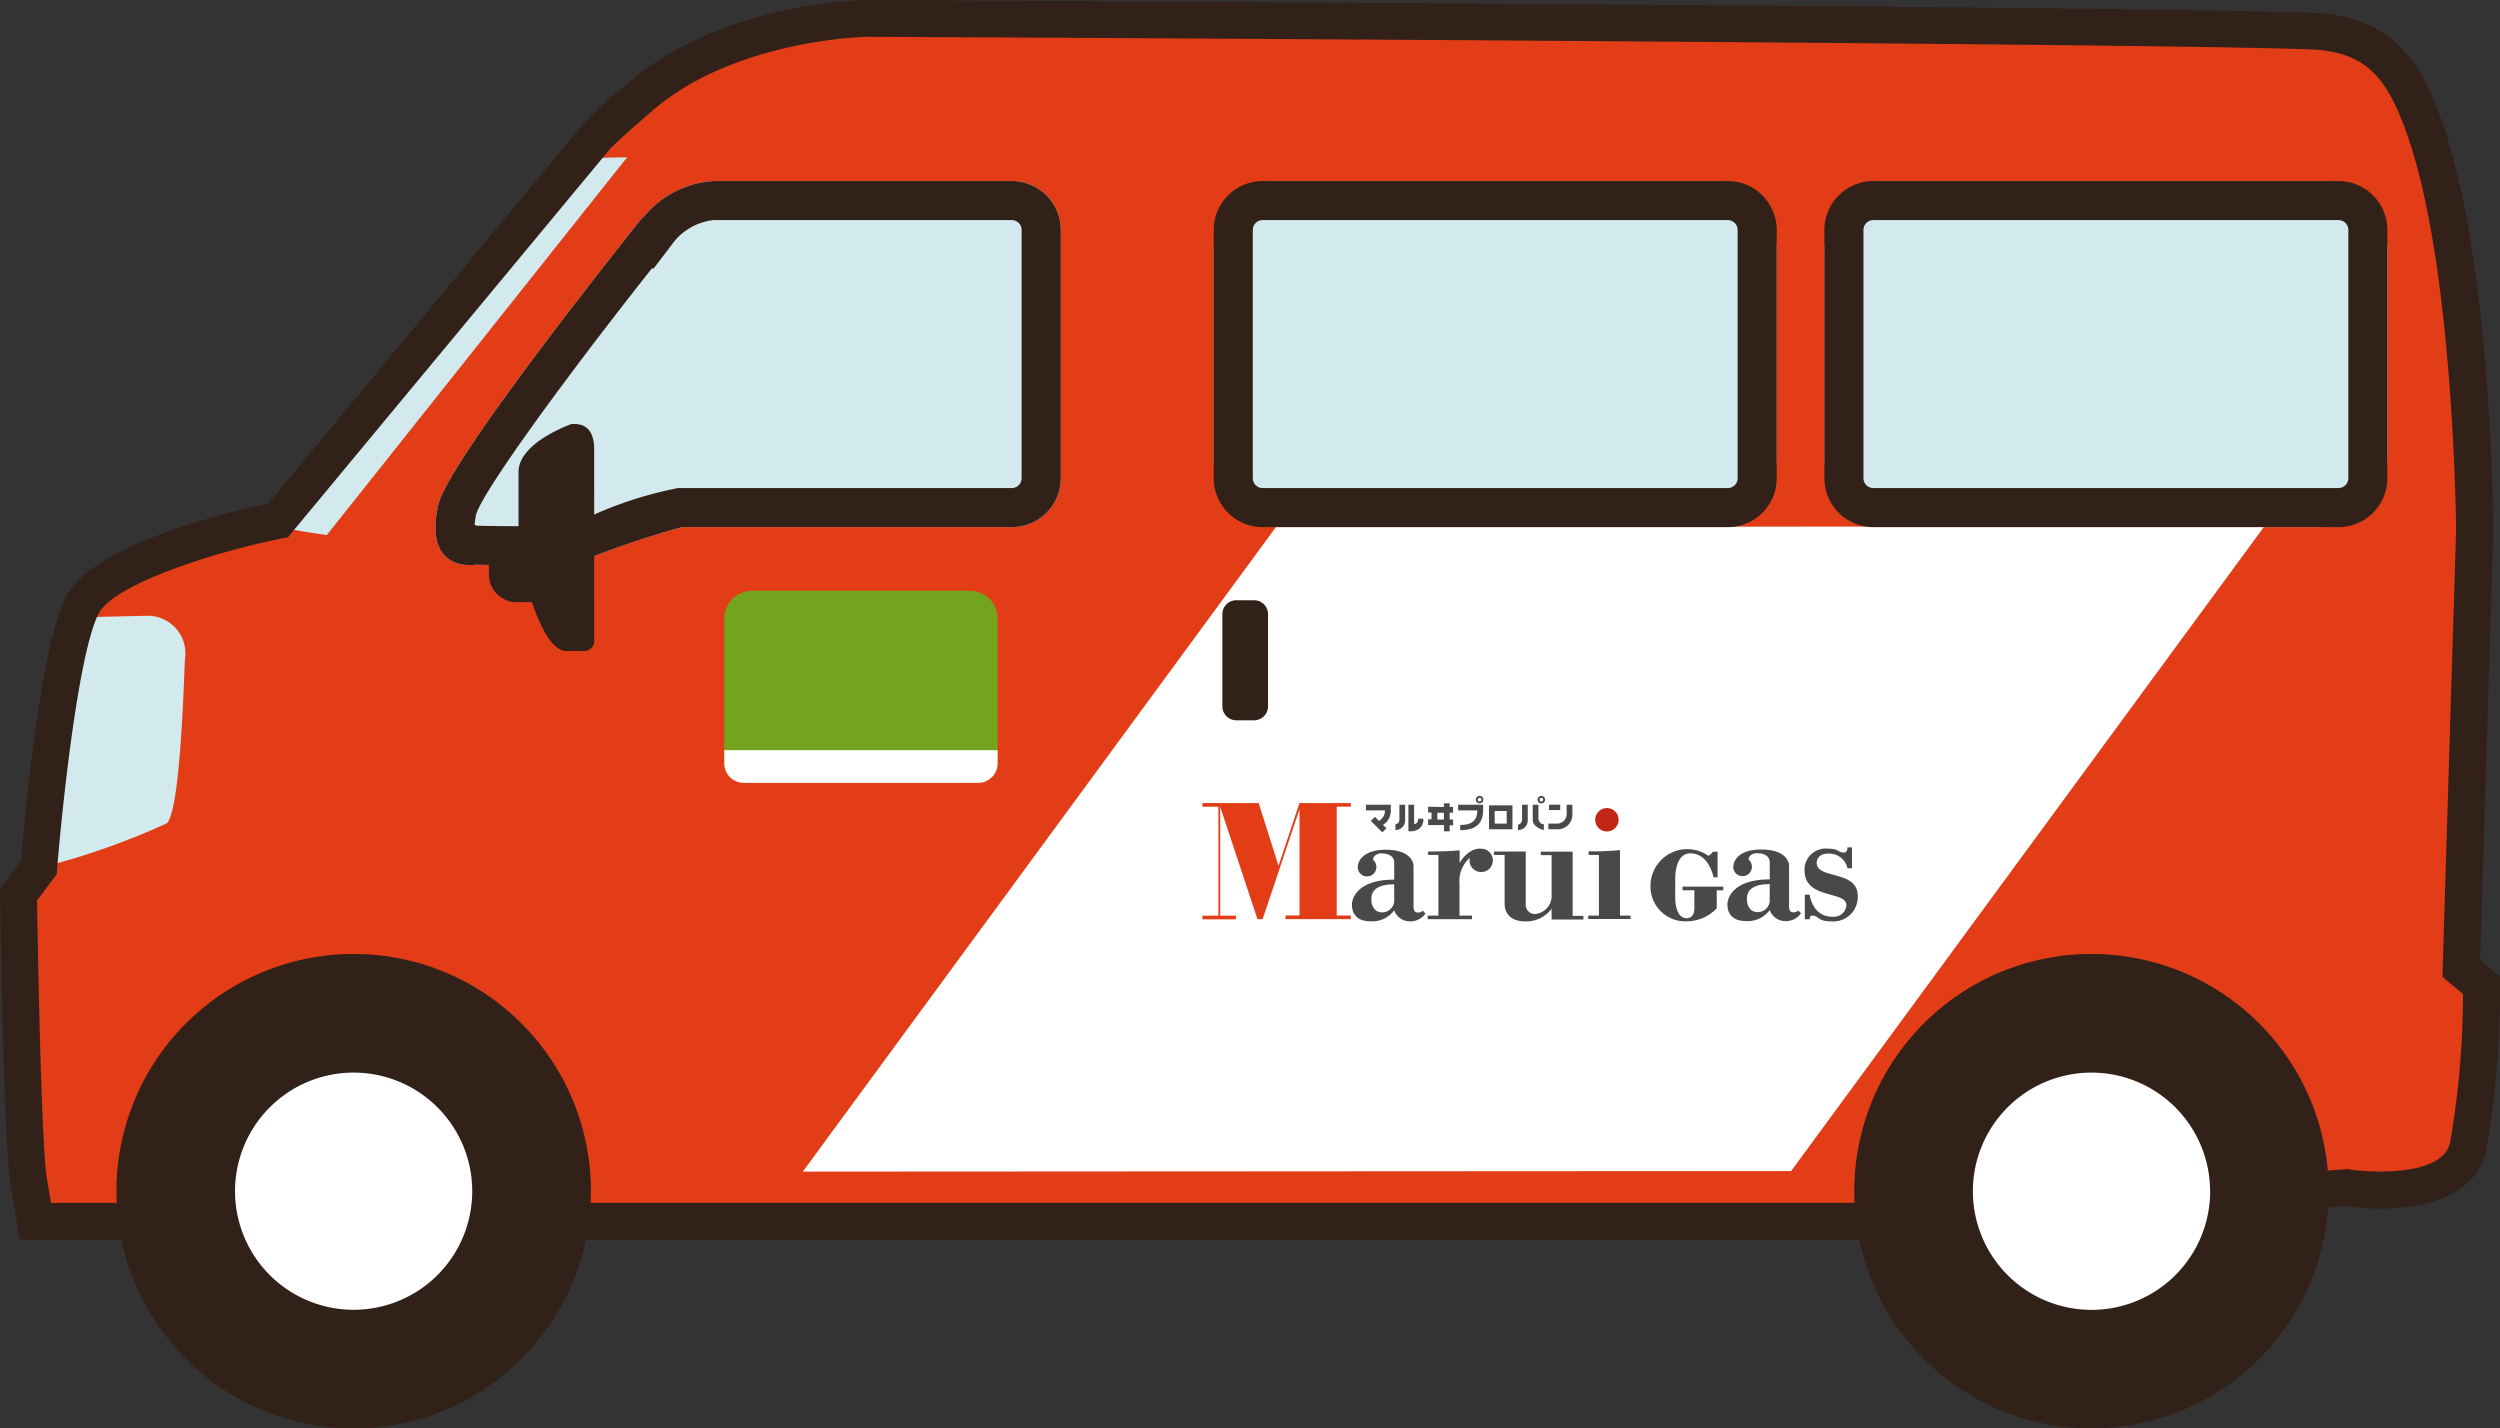
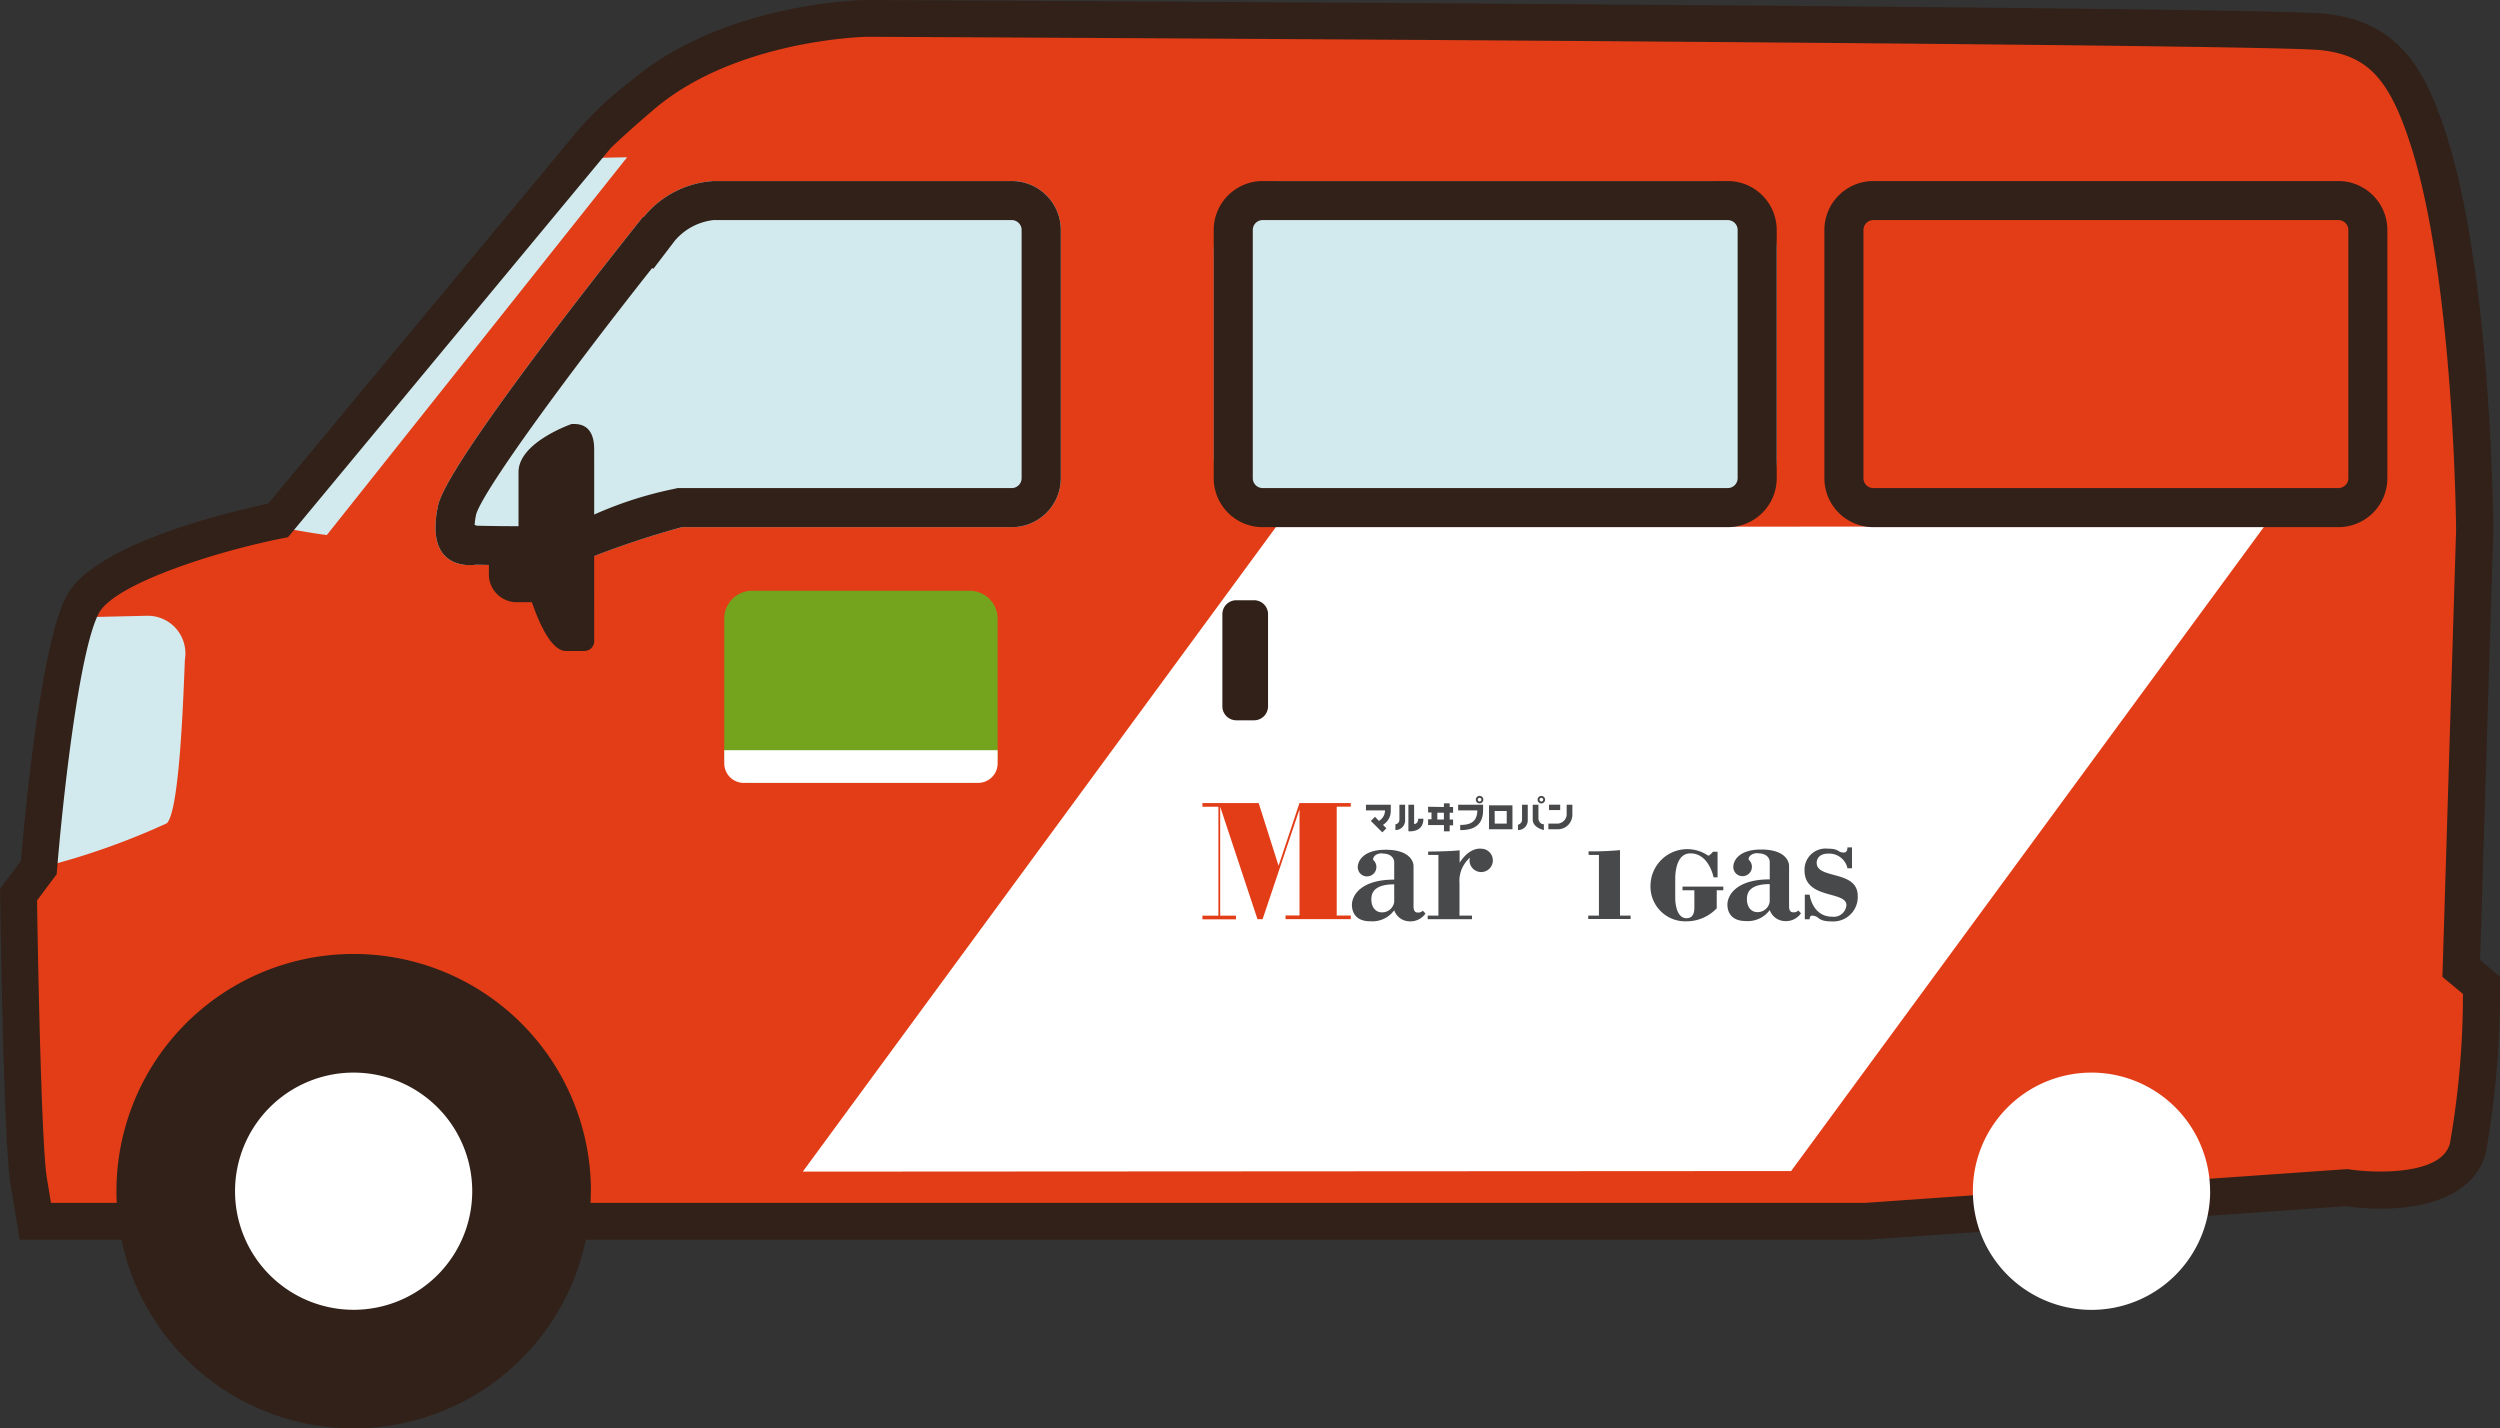
<svg xmlns="http://www.w3.org/2000/svg" width="73.063" height="41.744" viewBox="0 0 73.063 41.744">
  <rect x="0" y="0" width="73.063" height="41.744" fill="#333333" stroke="none" />
  <defs>
    <clipPath id="clip-path">
      <rect id="長方形_2945" data-name="長方形 2945" width="73.063" height="41.744" fill="none" />
    </clipPath>
  </defs>
  <g id="icon_modal04" transform="translate(0 0)">
    <g id="グループ_3032" data-name="グループ 3032" transform="translate(0 0)" clip-path="url(#clip-path)">
      <path id="パス_14878" data-name="パス 14878" d="M16.332,35.925h38.4l14.083-.985s3.15.492,3.543-1.183a27.455,27.455,0,0,0,.394-4.727l-.59-.494.394-12.8s-.041-7.332-1.348-11.415c-.606-1.9-1.311-2.964-3.083-3.159S25.589.77,25.589.77s-4.006.045-6.6,2.263c-1.534,1.314-1.477,1.379-1.477,1.379L8.356,15.441s-4.924.984-5.712,2.461-1.28,7.681-1.28,7.681l-.591.789s.1,7.188.3,8.37l.2,1.183Z" transform="translate(-0.232 -0.232)" fill="#e33d17" />
      <path id="長方形_2939" data-name="長方形 2939" d="M2.04,0H14.411a2.04,2.04,0,0,1,2.04,2.04V8.076a2.039,2.039,0,0,1-2.039,2.039H2.04A2.04,2.04,0,0,1,0,8.075V2.04A2.04,2.04,0,0,1,2.04,0Z" transform="translate(35.474 5.291)" fill="#d2eaed" />
      <path id="パス_14879" data-name="パス 14879" d="M35.042,7.565H26.329A2.852,2.852,0,0,0,24.278,8.62l-.016-.009s-5.7,7.093-5.987,8.428c-.437,2.016,1.1,1.737,1.1,1.737a27.6,27.6,0,0,0,2.964-.057A26.323,26.323,0,0,1,25.4,17.68h9.645a1.43,1.43,0,0,0,1.426-1.427V8.991a1.431,1.431,0,0,0-1.426-1.426" transform="translate(-5.469 -2.274)" fill="#d2eaed" />
      <path id="パス_14880" data-name="パス 14880" d="M4.807,25.728l-2.163.05a43.459,43.459,0,0,0-1.078,7.3l.074.015a21.094,21.094,0,0,0,3.708-1.3c.361-.362.476-3.494.526-4.779a1.1,1.1,0,0,0-1.068-1.285" transform="translate(-0.471 -7.733)" fill="#d2eaed" />
      <path id="パス_14881" data-name="パス 14881" d="M21.645,6.571,20.173,6.6,11.428,17.031a.743.743,0,0,1-.392.241,18.122,18.122,0,0,0,1.832.34Z" transform="translate(-3.317 -1.975)" fill="#d2eaed" />
-       <path id="長方形_2940" data-name="長方形 2940" d="M2.04,0H14.411A2.039,2.039,0,0,1,16.45,2.039V8.076a2.039,2.039,0,0,1-2.039,2.039H2.039A2.039,2.039,0,0,1,0,8.076V2.04A2.04,2.04,0,0,1,2.04,0Z" transform="translate(53.322 5.291)" fill="#d2eaed" />
      <path id="パス_14882" data-name="パス 14882" d="M35.041,8.706a.289.289,0,0,1,.285.285v7.262a.289.289,0,0,1-.285.285H25.274l-.12.027a11.252,11.252,0,0,0-2.536.846,2.686,2.686,0,0,1-.448.182,12.457,12.457,0,0,1-1.591.059c-.623,0-1.165-.014-1.17-.014l-.069-.023a2.069,2.069,0,0,1,.047-.318c.24-.751,2.738-4.153,5.142-7.19l.035.023.622-.816a1.737,1.737,0,0,1,1.143-.609Zm0-1.141H26.328A2.852,2.852,0,0,0,24.278,8.62l-.016-.009s-5.7,7.093-5.987,8.428c-.344,1.581.533,1.751.925,1.751a1.072,1.072,0,0,0,.18-.013s.553.015,1.2.015a15.178,15.178,0,0,0,1.764-.072A26.323,26.323,0,0,1,25.4,17.68h9.645a1.43,1.43,0,0,0,1.426-1.427V8.991a1.431,1.431,0,0,0-1.426-1.426" transform="translate(-5.469 -2.274)" fill="#312119" />
      <path id="パス_14883" data-name="パス 14883" d="M23.878,24.065a.287.287,0,0,1-.285.285H23.05c-.784,0-1.384-2.768-1.384-2.924V19.121c0-.871,1.553-1.405,1.553-1.405.156,0,.658-.04.658.742Z" transform="translate(-6.512 -5.325)" fill="#312119" />
      <path id="長方形_2941" data-name="長方形 2941" d="M.816,0h.8a.816.816,0,0,1,.816.816v.249a.815.815,0,0,1-.815.815h-.8A.815.815,0,0,1,0,1.065V.816A.816.816,0,0,1,.816,0Z" transform="translate(14.287 15.72)" fill="#312119" />
      <path id="パス_14884" data-name="パス 14884" d="M76.258,21.994l-28.884.017L33.544,40.852l28.884-.017Z" transform="translate(-10.082 -6.611)" fill="#fff" />
-       <path id="パス_14885" data-name="パス 14885" d="M66.993,33.764a.342.342,0,1,1-.341.342.342.342,0,0,1,.341-.342" transform="translate(-20.032 -10.148)" fill="#c12715" />
      <path id="パス_14886" data-name="パス 14886" d="M50.241,33.555v.106h.467v3.184l-.467,0v.107h.98v-.107H50.76V33.661l1.09,3.287H52l1.078-3.208v3.1H52.67v.107h1.907v-.106h-.411V33.661h.411v-.106h-1.5l-.611,1.833-.581-1.833Z" transform="translate(-15.1 -10.085)" fill="#e33d17" />
      <path id="パス_14887" data-name="パス 14887" d="M66.37,35.557a9.145,9.145,0,0,0,.92-.036v1.913H67.6v.1H66.361v-.1h.313V35.662h-.3Z" transform="translate(-19.945 -10.676)" fill="#48494a" />
-       <path id="パス_14888" data-name="パス 14888" d="M64.107,37.25a.919.919,0,0,1-.765.37c-.518,0-.608-.329-.608-.506V35.678H62.42v-.1h.931v1.521a.271.271,0,0,0,.267.306.533.533,0,0,0,.489-.492h0v-1.23h-.315v-.1h.93v1.876h.314v.106h-.929Z" transform="translate(-18.761 -10.692)" fill="#48494a" />
      <path id="パス_14889" data-name="パス 14889" d="M60.584,35.876c.3-.478.632-.415.632-.415a.341.341,0,1,1-.34.341.4.4,0,0,1,.015-.081h0s0,0-.008.007a.9.9,0,0,0-.3.748v.939h.365v.106H59.654v-.106h.313V35.643h-.3v-.1s.606,0,.92-.036v.376Z" transform="translate(-17.929 -10.657)" fill="#48494a" />
      <path id="パス_14890" data-name="パス 14890" d="M76.787,35.408v.609h-.132a.547.547,0,0,0-.564-.428c-.252,0-.336.145-.336.271,0,.487,1.2.2,1.2.968a.714.714,0,0,1-.742.743c-.483,0-.347-.169-.613-.169,0,0-.051.015-.051.106h-.141v-.72h.141s.074.645.664.645a.37.37,0,0,0,.411-.336c0-.429-1.224-.162-1.224-1.018a.615.615,0,0,1,.686-.634c.341,0,.271.112.462.112,0,0,.106.015.106-.149Z" transform="translate(-22.662 -10.642)" fill="#48494a" />
      <path id="パス_14891" data-name="パス 14891" d="M70.793,35.557h.131v.748h-.117s-.131-.7-.677-.7c-.43,0-.443.616-.443.748V36.9c0,.221.062.6.327.6.232,0,.232-.23.232-.327v-.49H69.9v-.106h1.192v.106H70.9v.527a1.221,1.221,0,0,1-.889.381,1.017,1.017,0,0,1-1.047-1.055,1.075,1.075,0,0,1,1.686-.864c.052,0,.141-.118.141-.118" transform="translate(-20.728 -10.665)" fill="#48494a" />
      <path id="パス_14892" data-name="パス 14892" d="M57.074,33.624H57.8V33.8a.476.476,0,0,1-.228.413l.1.1-.12.119-.335-.334.121-.121.115.12a.354.354,0,0,0,.178-.307h-.557Z" transform="translate(-17.154 -10.106)" fill="#48494a" />
      <path id="パス_14893" data-name="パス 14893" d="M58.422,33.624v.441a.13.13,0,0,1-.117.131v.169a.283.283,0,0,0,.284-.3v-.441Z" transform="translate(-17.524 -10.106)" fill="#48494a" />
      <path id="パス_14894" data-name="パス 14894" d="M58.848,33.624V34.4s.439.055.439-.366h-.152c0,.158-.12.155-.12.155v-.564Z" transform="translate(-17.687 -10.106)" fill="#48494a" />
      <path id="パス_14895" data-name="パス 14895" d="M60.131,33.673v-.108H60.3v.108h.1v.167h-.1v.2h.1v.168h-.1v.176h-.167V34.2h-.464v-.168h.1v-.2h-.1v-.167Zm-.192.167v.2h.192v-.2Z" transform="translate(-17.933 -10.088)" fill="#48494a" />
      <path id="パス_14896" data-name="パス 14896" d="M60.927,33.624v.166h.56c0,.4-.306.425-.5.425v.152c.236,0,.669-.04.669-.577v-.166Z" transform="translate(-18.312 -10.106)" fill="#48494a" />
      <path id="パス_14897" data-name="パス 14897" d="M62.9,34.349h-.685v-.7H62.9Zm-.518-.166h.35v-.368H62.38Z" transform="translate(-18.698 -10.113)" fill="#48494a" />
      <rect id="長方形_2942" data-name="長方形 2942" width="0.326" height="0.157" transform="translate(45.271 23.517)" fill="#48494a" />
      <path id="パス_14898" data-name="パス 14898" d="M64.695,34.176v.166h.272a.425.425,0,0,0,.43-.418v-.3H65.23v.3a.281.281,0,0,1-.263.252Z" transform="translate(-19.444 -10.106)" fill="#48494a" />
      <path id="パス_14899" data-name="パス 14899" d="M64.042,33.624h.167v.427s.024.145.159.145v.169s-.326-.066-.326-.306Z" transform="translate(-19.248 -10.106)" fill="#48494a" />
      <path id="パス_14900" data-name="パス 14900" d="M63.546,33.624v.441a.148.148,0,0,1-.118.143v.157a.284.284,0,0,0,.285-.3v-.441Z" transform="translate(-19.064 -10.106)" fill="#48494a" />
      <path id="パス_14901" data-name="パス 14901" d="M57.723,36.518v.511a.354.354,0,0,1-.358.308c-.2,0-.31-.169-.31-.377,0-.157.044-.442.668-.442m-.348-.9c.264,0,.348.145.348.262v.5c-1.02,0-1.236.5-1.236.735,0,.127.038.483.541.483a.793.793,0,0,0,.695-.322.479.479,0,0,0,.422.322.538.538,0,0,0,.492-.227l-.078-.082a.188.188,0,0,1-.16.052c-.12,0-.111-.177-.111-.177v-1.18c0-.127-.108-.477-.814-.477-.678,0-.816.35-.816.506a.269.269,0,0,0,.273.273.275.275,0,0,0,.185-.475c-.033-.03.014-.2.259-.2m11.322.9v.511a.354.354,0,0,1-.357.308c-.2,0-.309-.169-.309-.377,0-.157.043-.442.667-.442m-.348-.9c.264,0,.348.145.348.262v.5c-1.021,0-1.237.5-1.237.735,0,.127.037.483.543.483a.792.792,0,0,0,.694-.322.48.48,0,0,0,.422.322.536.536,0,0,0,.491-.227l-.078-.082a.186.186,0,0,1-.159.052c-.124,0-.111-.177-.111-.177v-1.18c0-.127-.11-.477-.815-.477-.678,0-.815.35-.815.506a.268.268,0,0,0,.271.273.273.273,0,0,0,.273-.273.27.27,0,0,0-.087-.2c-.033-.03.015-.2.259-.2" transform="translate(-16.977 -10.673)" fill="#48494a" />
      <path id="パス_14902" data-name="パス 14902" d="M61.665,33.366a.11.11,0,1,1,.109.108.109.109,0,0,1-.109-.108m.109.052a.053.053,0,1,0-.052-.052.052.052,0,0,0,.052.052" transform="translate(-18.534 -9.995)" fill="#48494a" />
      <path id="パス_14903" data-name="パス 14903" d="M64.245,33.366a.11.11,0,1,1,.22,0,.11.11,0,0,1-.22,0m.111.052a.053.053,0,1,0,0-.106.053.053,0,1,0,0,.106" transform="translate(-19.309 -9.995)" fill="#48494a" />
      <path id="長方形_2943" data-name="長方形 2943" d="M.814,0h6.36A.816.816,0,0,1,7.99.816V4.795a.816.816,0,0,1-.816.816H.816A.816.816,0,0,1,0,4.795V.814A.814.814,0,0,1,.814,0Z" transform="translate(21.166 17.265)" fill="#74a31d" />
      <path id="長方形_2944" data-name="長方形 2944" d="M.408,0H.927a.408.408,0,0,1,.408.408V3.1a.409.409,0,0,1-.409.409H.408A.408.408,0,0,1,0,3.1V.408A.408.408,0,0,1,.408,0Z" transform="translate(35.724 17.542)" fill="#312119" />
      <path id="パス_14904" data-name="パス 14904" d="M65.741,8.706a.289.289,0,0,1,.285.285v7.262a.289.289,0,0,1-.285.285h-13.6a.289.289,0,0,1-.285-.285V8.991a.289.289,0,0,1,.285-.285Zm0-1.141h-13.6a1.432,1.432,0,0,0-1.427,1.426v7.262a1.431,1.431,0,0,0,1.427,1.427h13.6a1.431,1.431,0,0,0,1.427-1.427V8.991a1.432,1.432,0,0,0-1.427-1.426" transform="translate(-15.243 -2.274)" fill="#312119" />
      <path id="パス_14905" data-name="パス 14905" d="M91.258,8.706a.29.29,0,0,1,.286.285v7.262a.29.29,0,0,1-.286.285h-13.6a.29.29,0,0,1-.285-.285V8.991a.29.29,0,0,1,.285-.285Zm0-1.141h-13.6a1.432,1.432,0,0,0-1.427,1.426v7.262a1.431,1.431,0,0,0,1.427,1.427h13.6a1.43,1.43,0,0,0,1.426-1.427V8.991a1.431,1.431,0,0,0-1.426-1.426" transform="translate(-22.913 -2.274)" fill="#312119" />
      <path id="パス_14906" data-name="パス 14906" d="M30.832,32.3H37.68a.57.57,0,0,0,.571-.569v-.386H30.262v.386a.57.57,0,0,0,.57.569" transform="translate(-9.095 -9.42)" fill="#fff" />
      <path id="パス_14907" data-name="パス 14907" d="M16.1,36.232H.577L.306,34.6c-.2-1.209-.3-8.156-.3-8.451l0-.184.608-.811c.093-1.121.559-6.289,1.329-7.734.813-1.525,4.716-2.451,5.894-2.7L16.816,3.9a9.808,9.808,0,0,1,1.591-1.508C21.118.073,25.179,0,25.351,0c1.674.008,40.825.2,42.606.4,2.078.229,2.894,1.521,3.536,3.531C72.81,8.042,72.866,15.2,72.867,15.5L72.482,28.06l.583.487V28.8a27.56,27.56,0,0,1-.409,4.851c-.4,1.679-2.727,1.8-4.089,1.6l-14.024.981ZM1.49,35.155H54.5l14.106-.988.06.009c.69.106,2.71.192,2.936-.774a25.211,25.211,0,0,0,.378-4.353l-.6-.5.4-13.061c0-.052-.056-7.278-1.323-11.234-.627-1.961-1.265-2.638-2.629-2.789-1.381-.154-28.393-.322-42.484-.39-.029,0-3.838.073-6.246,2.133-.757.649-1.1.974-1.256,1.128L8.417,15.7l-.187.037c-1.941.388-4.882,1.324-5.342,2.187-.6,1.13-1.083,5.775-1.218,7.469l-.013.155-.574.767c.031,2.116.135,7.2.286,8.107Z" transform="translate(0 0)" fill="#312119" />
      <path id="パス_14908" data-name="パス 14908" d="M18.729,46.794A6.932,6.932,0,1,1,11.8,39.86a6.931,6.931,0,0,1,6.932,6.934" transform="translate(-1.462 -11.98)" fill="#312119" />
      <path id="パス_14909" data-name="パス 14909" d="M16.752,48.284a3.466,3.466,0,1,1-3.466-3.467,3.467,3.467,0,0,1,3.466,3.467" transform="translate(-2.951 -13.47)" fill="#fff" />
-       <path id="パス_14910" data-name="パス 14910" d="M91.343,46.794a6.932,6.932,0,1,1-6.932-6.934,6.931,6.931,0,0,1,6.932,6.934" transform="translate(-23.287 -11.98)" fill="#312119" />
      <path id="パス_14911" data-name="パス 14911" d="M89.368,48.284A3.467,3.467,0,1,1,85.9,44.817a3.468,3.468,0,0,1,3.466,3.467" transform="translate(-24.776 -13.47)" fill="#fff" />
    </g>
  </g>
</svg>